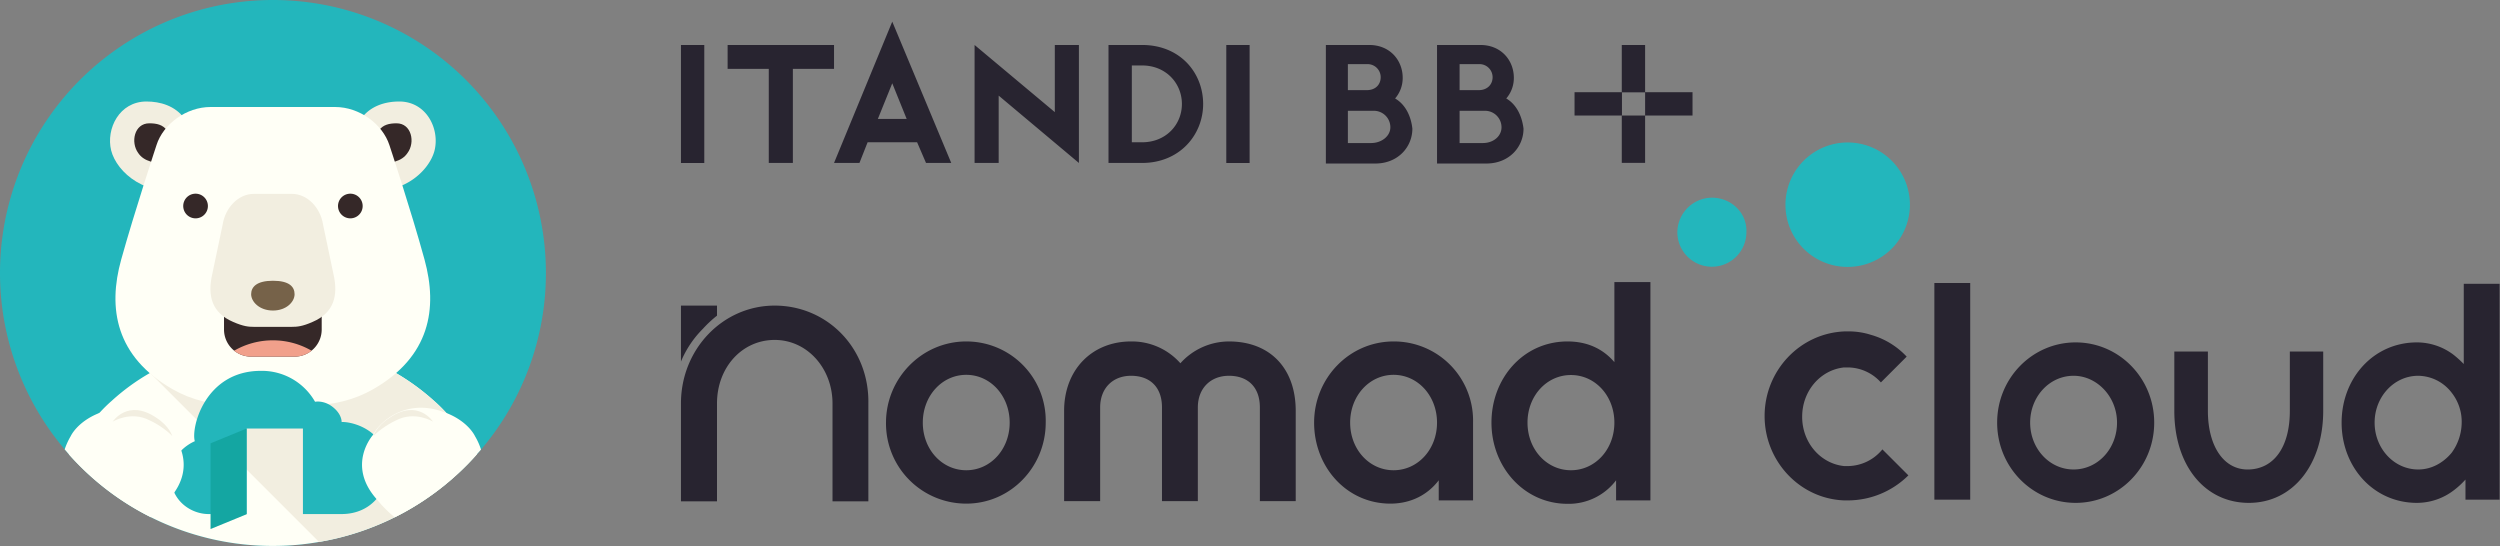
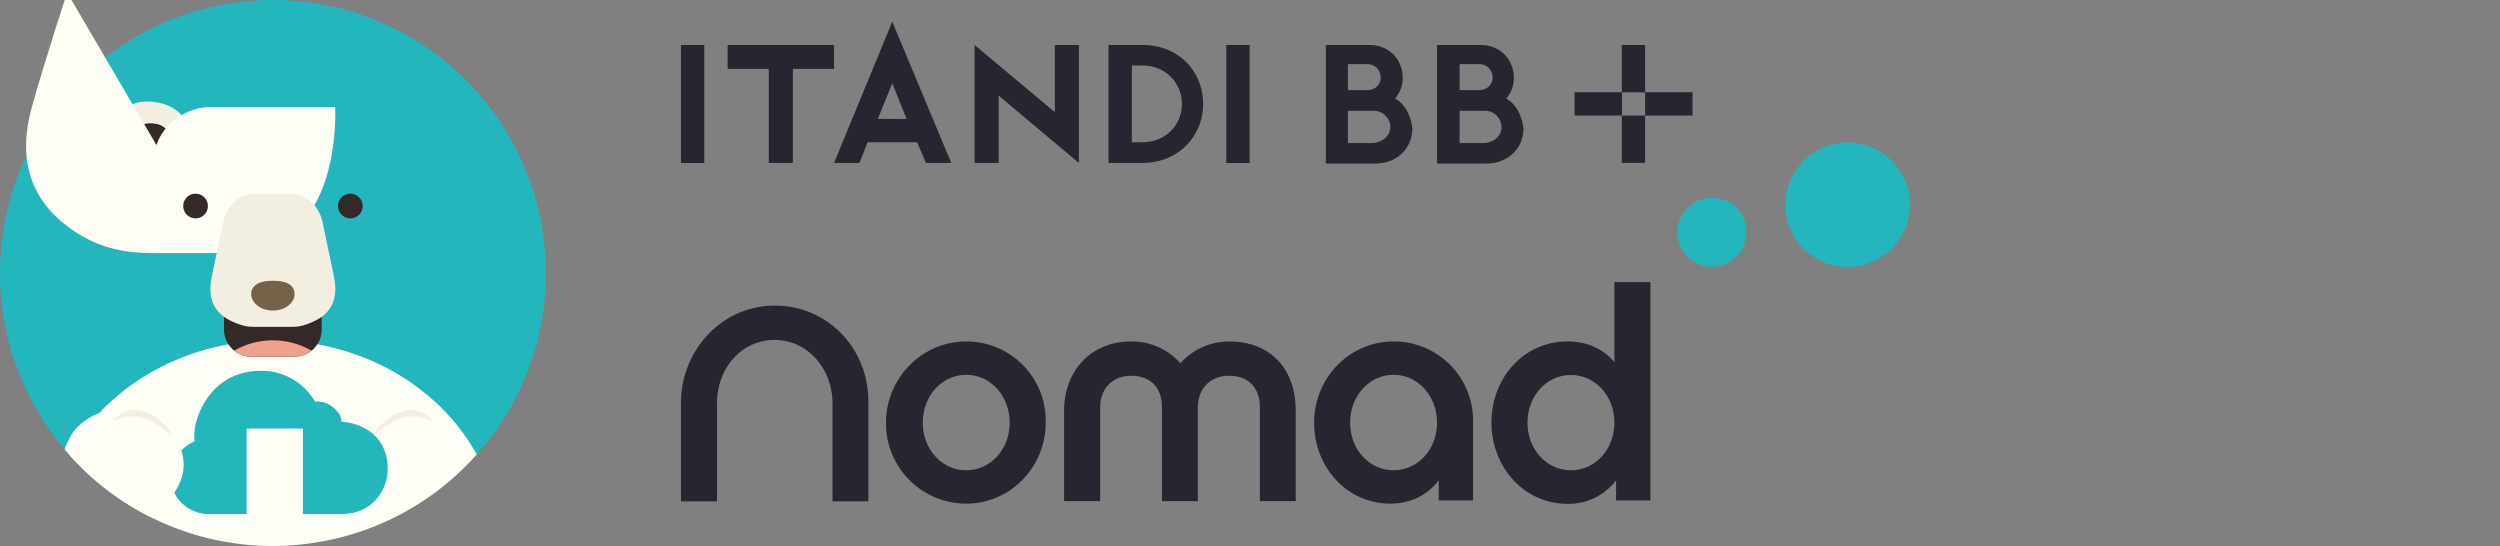
<svg xmlns="http://www.w3.org/2000/svg" width="1318" height="288" viewBox="0 0 1318 288" fill="none">
  <rect x="0" y="0" width="1318" height="288" fill="#808080" stroke="none" />
  <path d="M634.3 54.811c0-16.3-12-31.1-32.2-31.1h-17.7v62.2h17.7c19.9 0 32.2-14.9 32.2-31.1zm-32.2 20.2h-5.4v-40.5h5.4c12.6 0 21 9.4 21 20.3s-8.4 20.2-21 20.2zM658.8 23.711h-12.3v62.21h12.3v-62.21zM721.8 23.711H699v62.5h26.1c11.9 0 19.5-8.7 19.5-18.4-.7-6.5-3.6-12.7-9.1-15.9a16.5 16.5 0 004-10.9c0-9-6.5-17.3-17.7-17.3zm-11.2 10.1h10.1a6.901 6.901 0 017.2 6.9c0 3.9-2.8 6.8-7.2 6.8h-10.1v-13.7zm12.3 41.6h-12.3v-17H724a8.708 8.708 0 016.347 2.44 8.7 8.7 0 012.653 6.26c0 4.7-4.7 8.3-10.1 8.3zM418 85.911v-49.6h21.7v-12.6h-56.1v12.6h21.7v49.6H418zM371.3 23.711H359v62.21h12.3v-62.21zM780.4 23.711h-22.8v62.5h26c12 0 19.6-8.7 19.6-18.4-.8-6.5-3.6-12.7-9.1-15.9a16.5 16.5 0 004-10.9c0-9-6.5-17.3-17.7-17.3zm-10.9 10.1h10.2a6.901 6.901 0 017.2 6.9c0 3.9-2.9 6.8-7.2 6.8h-10.2v-13.7zm12.3 41.6h-12.3v-17h13.1a8.708 8.708 0 016.347 2.44 8.7 8.7 0 012.653 6.26c0 4.7-4.3 8.3-9.8 8.3zM568.8 85.911v-62.2h-12.7v35.4l-42.3-35.4v62.2h12.7v-35.5l42.3 35.5zM855.1 48.612h-25v12.3h25v-12.3z" fill="#282430" />
  <path d="M867.3 60.912H855v24.95h12.3v-24.95zM867.3 23.711H855v24.96h12.3v-24.96zM453.1 85.912l4.3-10.9h26.1l4.7 10.9h13.3l-31.1-74.5-30.7 74.5h13.4zm17.3-42l7.6 18.8h-15.2l7.6-18.8zM892.3 48.612h-25v12.3h25v-12.3zM647.9 180.012a34.497 34.497 0 00-25.6 11.5 34.095 34.095 0 00-26-11.5c-20.7 0-35.3 15-35.3 36.6v47.6h19v-49.4c0-10.1 6.6-16.7 16.3-16.7 9.7 0 16.3 5.7 16.3 16.7v49.4h18.9v-49.4c0-10.1 6.7-16.7 16.4-16.7s16.3 5.7 16.3 16.7v49.4h18.9v-47.6c0-22.5-13.6-36.6-35.2-36.6zM851.6 191.512c-5.8-7.1-14.1-11.5-25.2-11.5-23.3 0-40.1 19.4-40.1 42.8s17.2 42.8 40.1 42.8a31.305 31.305 0 0025.6-12.4v10.6h18.1v-115.1h-19v42.8h.5zm-23.4 56.4c-12.8 0-22.9-11-22.9-25.1 0-14.1 10.1-25.1 22.9-25.1 12.8 0 22.9 11 22.9 25.1 0 14.1-10.1 25.1-22.9 25.1zM734.7 180.012c-23.4 0-41.9 19.4-41.9 42.8s17.2 42.7 40.2 42.7c11 0 19.8-4.8 25.5-12.3v10.6h18.1v-41.5a41.69 41.69 0 00-25.741-39.128 41.703 41.703 0 00-16.159-3.172zm0 67.9c-12.8 0-22.9-11-22.9-25.1 0-14.1 10.1-25.2 22.9-25.2 12.8 0 22.9 11.1 22.9 25.2s-10.1 25.1-22.9 25.1zM509.4 180.012c-23.4 0-42.3 19.4-42.3 42.8a42.297 42.297 0 0042.3 42.7c23.4 0 41.9-19.4 41.9-42.7a41.795 41.795 0 00-25.639-39.555 41.794 41.794 0 00-16.261-3.245zm0 67.9c-12.8 0-22.9-11-22.9-25.1 0-14.1 10.1-25.2 22.9-25.2 12.8 0 22.9 11.1 22.9 25.2s-10.1 25.1-22.9 25.1zM408.4 161.112c-27.3 0-49.4 22.9-49.4 51.6v51.6h19v-51.6c0-19 13.2-33.5 30.4-33.5s30.5 15 30.5 33.5v51.6h18.9v-51.6c.5-29.1-21.6-51.6-49.4-51.6z" fill="#282430" />
-   <path d="M378 166.412v-5.3h-19v29.5a53.502 53.502 0 0111.5-17.2 62.242 62.242 0 017.5-7zM974.4 263.812h-2.2c-23.4-.9-41.9-20.7-41.9-44.5s18.5-43.7 42.3-44.6h1.8a38.19 38.19 0 0111.9 1.8 41.01 41.01 0 0118.9 11.5l-13.6 13.6a23.605 23.605 0 00-17.2-7.9h-2.2c-12.4 1.3-22.1 12.3-22.1 26s9.7 24.7 22.1 26h2.2a23.796 23.796 0 0018-8.8l13.7 13.7a45.402 45.402 0 01-31.7 13.2zm64.3-87.7v87.3h-18.9v-114.2h18.9v26.9zm55.6 89c-22.9 0-41.4-18.9-41.4-42.3s18.5-42.3 41.4-42.3 41.4 18.9 41.4 42.3-18.5 42.3-41.4 42.3zm130.5-48.5c0 28.2-15.9 48.5-39.2 48.5-23.3 0-39.3-19.8-39.3-48.5v-31.3h17.7v31.3c0 18.5 8.3 31.3 21.6 30.9 13.3-.4 21.6-11.9 21.6-30.9v-31.3h17.6v31.3zm93 46.8h-18v-10.6a42.069 42.069 0 01-6.2 5.7 31.993 31.993 0 01-19.4 6.6c-22.9 0-39.7-18.9-39.7-42.3s16.8-42.3 39.7-42.3a31.993 31.993 0 0119.4 6.6 58.702 58.702 0 015.3 4.8v-42.3h18.9v113.8zm-42.9-65.3c-12.8 0-23 11.1-23 24.7s10.2 24.7 23 24.7c7 0 13.2-3.5 17.6-8.8a27.329 27.329 0 005.3-15.9 24.704 24.704 0 00-5.3-15.8 22.524 22.524 0 00-7.77-6.481 22.51 22.51 0 00-9.83-2.419zm-181.7 0c-12.8 0-22.9 11.1-22.9 24.7s10.1 24.7 22.9 24.7c12.8 0 22.9-11 22.9-24.7s-10.6-24.7-22.9-24.7z" fill="#282430" />
  <path d="M287.8 143.812a143.498 143.498 0 01-34.2 93.2l-2.3 2.6a143.008 143.008 0 01-83.1 46.1 139.881 139.881 0 01-24.3 2.1 143.506 143.506 0 01-107.5-48.2l-2.3-2.7A143.906 143.906 0 014.768 107.165 143.9 143.9 0 01287.8 143.812z" fill="#23B6BC" />
  <path d="M251.3 239.612a143.008 143.008 0 01-83.1 46.1 139.881 139.881 0 01-24.3 2.1 143.506 143.506 0 01-107.5-48.2 105.979 105.979 0 0116-21.9 78.373 78.373 0 016.5-6.4 113.428 113.428 0 0120.2-14.7l.4-.2.4-.3 1.9-1 .7-.4 1.9-1 .5-.3 2.1-1 .3-.2 2.2-1 .5-.2 2.5-1.1 1.5-.6 1.4-.6 2.5-1a131.295 131.295 0 0191.9 0 121.585 121.585 0 0139 23.6 78.357 78.357 0 016.5 6.4 103.38 103.38 0 0116 21.9z" fill="#FFFFF6" />
-   <path d="M251.3 239.612a143.008 143.008 0 01-83.1 46.1l-89.1-89.1H79l.5-.2.4-.3 1.9-1 .7-.4 1.9-1 .5-.3 2.1-1 .3-.2 2.2-1 .5-.2 2.5-1.1 1.5-.6 1.4-.6 2.5-1a131.295 131.295 0 0191.9 0 121.585 121.585 0 0139 23.6 78.357 78.357 0 016.5 6.4 103.38 103.38 0 0116 21.9zM229.1 79.312c2.8-11.4-4.3-25.8-18.6-25.8s-31.5 8.6-22.9 45.8c22.9 5.8 38.6-8.6 41.5-20z" fill="#F2EEE0" />
-   <path d="M214.8 80.712c4.3-5.7 2.1-15.7-5.7-15.7-7.8 0-12.9 2.9-12.9 21.5 10 0 15.7-1.5 18.6-5.8z" fill="#352828" />
  <path d="M58.6 79.312c-2.8-11.4 4.3-25.8 18.6-25.8s31.5 8.6 22.9 45.8c-22.9 5.8-38.6-8.6-41.5-20z" fill="#F2EEE0" />
  <path d="M72.9 80.712c-4.2-5.7-2.1-15.7 5.8-15.7s12.8 2.9 12.8 21.5c-10 0-15.7-1.5-18.6-5.8z" fill="#352828" />
-   <path fill-rule="evenodd" clip-rule="evenodd" d="M82.5 76.512c3.5-11.1 15.7-20.1 28.5-20.1h65.7c12.8 0 25 9 28.6 20.1 0 0 11.4 34.4 18.5 60.3s2.9 51.2-27.1 68.4c-10 5.7-21.4 8.6-35.7 8.6h-34.3c-14.2 0-25.7-2.9-35.7-8.6-30-17.2-34.3-42.6-27.1-68.4 7.2-25.8 18.6-60.3 18.6-60.3z" fill="#FFFFF6" />
+   <path fill-rule="evenodd" clip-rule="evenodd" d="M82.5 76.512c3.5-11.1 15.7-20.1 28.5-20.1h65.7s2.9 51.2-27.1 68.4c-10 5.7-21.4 8.6-35.7 8.6h-34.3c-14.2 0-25.7-2.9-35.7-8.6-30-17.2-34.3-42.6-27.1-68.4 7.2-25.8 18.6-60.3 18.6-60.3z" fill="#FFFFF6" />
  <path d="M184.6 115.112a6.507 6.507 0 006.076-3.943 6.506 6.506 0 00-1.344-7.117 6.5 6.5 0 10-4.732 11.06zM103.1 115.112a6.497 6.497 0 004.596-11.096 6.5 6.5 0 10-4.596 11.096zM169.6 153.712h-51.5v20c0 3.793 1.507 7.43 4.188 10.112a14.303 14.303 0 0010.112 4.188h22.9c3.793 0 7.43-1.507 10.112-4.188a14.303 14.303 0 004.188-10.112v-20z" fill="#352828" />
  <path fill-rule="evenodd" clip-rule="evenodd" d="M155.3 188.012h-22.9a14.8 14.8 0 01-9-3.1 40.793 40.793 0 0140.9 0 14.8 14.8 0 01-9 3.1z" fill="#F1A08B" />
  <path fill-rule="evenodd" clip-rule="evenodd" d="M170.3 118.312l5.5 26.2c2.7 11.7 0 20.5-11 25.2-5.4 2.4-8.2 2.6-10.9 2.6h-20.1c-2.7 0-5.4-.2-10.9-2.6-11-4.7-13.7-13.5-11-25.2l5.5-26.2c1.4-8.8 8.2-16.1 16.4-16.1h20.1c8.2 0 15 7.3 16.4 16.1z" fill="#F2EEE0" />
  <path d="M143.9 163.712c7.1 0 11.4-4.6 11.4-8.6s-2.9-7.1-11.4-7.1-11.5 3.2-11.5 7.1c0 3.9 4.3 8.6 11.5 8.6z" fill="#766249" />
  <path d="M180.1 222.512s.3-3.9-4.5-7.8-9.5-2.9-9.5-2.9a32.297 32.297 0 00-28.6-16.3c-29.3 0-36.9 29.8-34.8 37.1 0 0-12.7 5-12.7 18.2s10.7 20.2 20 20.2h20v-45.1h29.7v45.1H180c16.4 0 24.4-12.9 24.4-23.7 0-21.7-20.4-25.2-24.3-24.8z" fill="#23B6BB" />
-   <path d="M130 271.112l-19 7.8v-45.2l19-7.8v45.2z" fill="#14A6A2" />
  <path d="M88.9 263.412a63 63 0 01-9.3 9.3 143.115 143.115 0 01-43.2-33.1l-2.3-2.7a36.291 36.291 0 013.2-7s3.4-7.6 15.1-12.2l2.8-1c20-6.5 33.2 6.8 35.7 12.4 0 0 14.6 15.9-2 34.3z" fill="#FFFFF6" />
  <path d="M90.8 229.912s-1.3-5.1-8.4-9.7c-15.1-10.2-23 2.1-23 2.1s9.5-5.9 19.5-.7c5.3 2.4 10.4 6.5 11.9 8.3z" fill="#F2EEE0" />
-   <path d="M253.6 237.012l-2.3 2.6a143.112 143.112 0 01-43.2 33.1 62.995 62.995 0 01-9.3-9.3c-16.6-18.4-2-34.3-2-34.3 2.6-5.6 15.7-18.9 35.7-12.4l2.8 1c11.7 4.6 15.1 12.2 15.1 12.2a34.487 34.487 0 013.2 7.1z" fill="#FFFFF6" />
  <path d="M196.9 229.912s1.3-5.1 8.5-9.7c15-10.2 22.9 2.1 22.9 2.1s-9.5-5.9-19.5-.7c-5.2 2.4-10.4 6.5-11.9 8.3z" fill="#F2EEE0" />
  <path d="M974 140.712a32.808 32.808 0 0018.26-5.486 32.768 32.768 0 0012.12-14.716 32.697 32.697 0 001.89-18.973 32.748 32.748 0 00-8.977-16.818 32.8 32.8 0 00-55.993 23.293 32.697 32.697 0 0032.7 32.7zM902.5 104.212a18.4 18.4 0 00-18.2 18.2 18.2 18.2 0 0036.4 0c.5-9.9-7.8-18.2-18.2-18.2z" fill="#23B6BC" />
</svg>